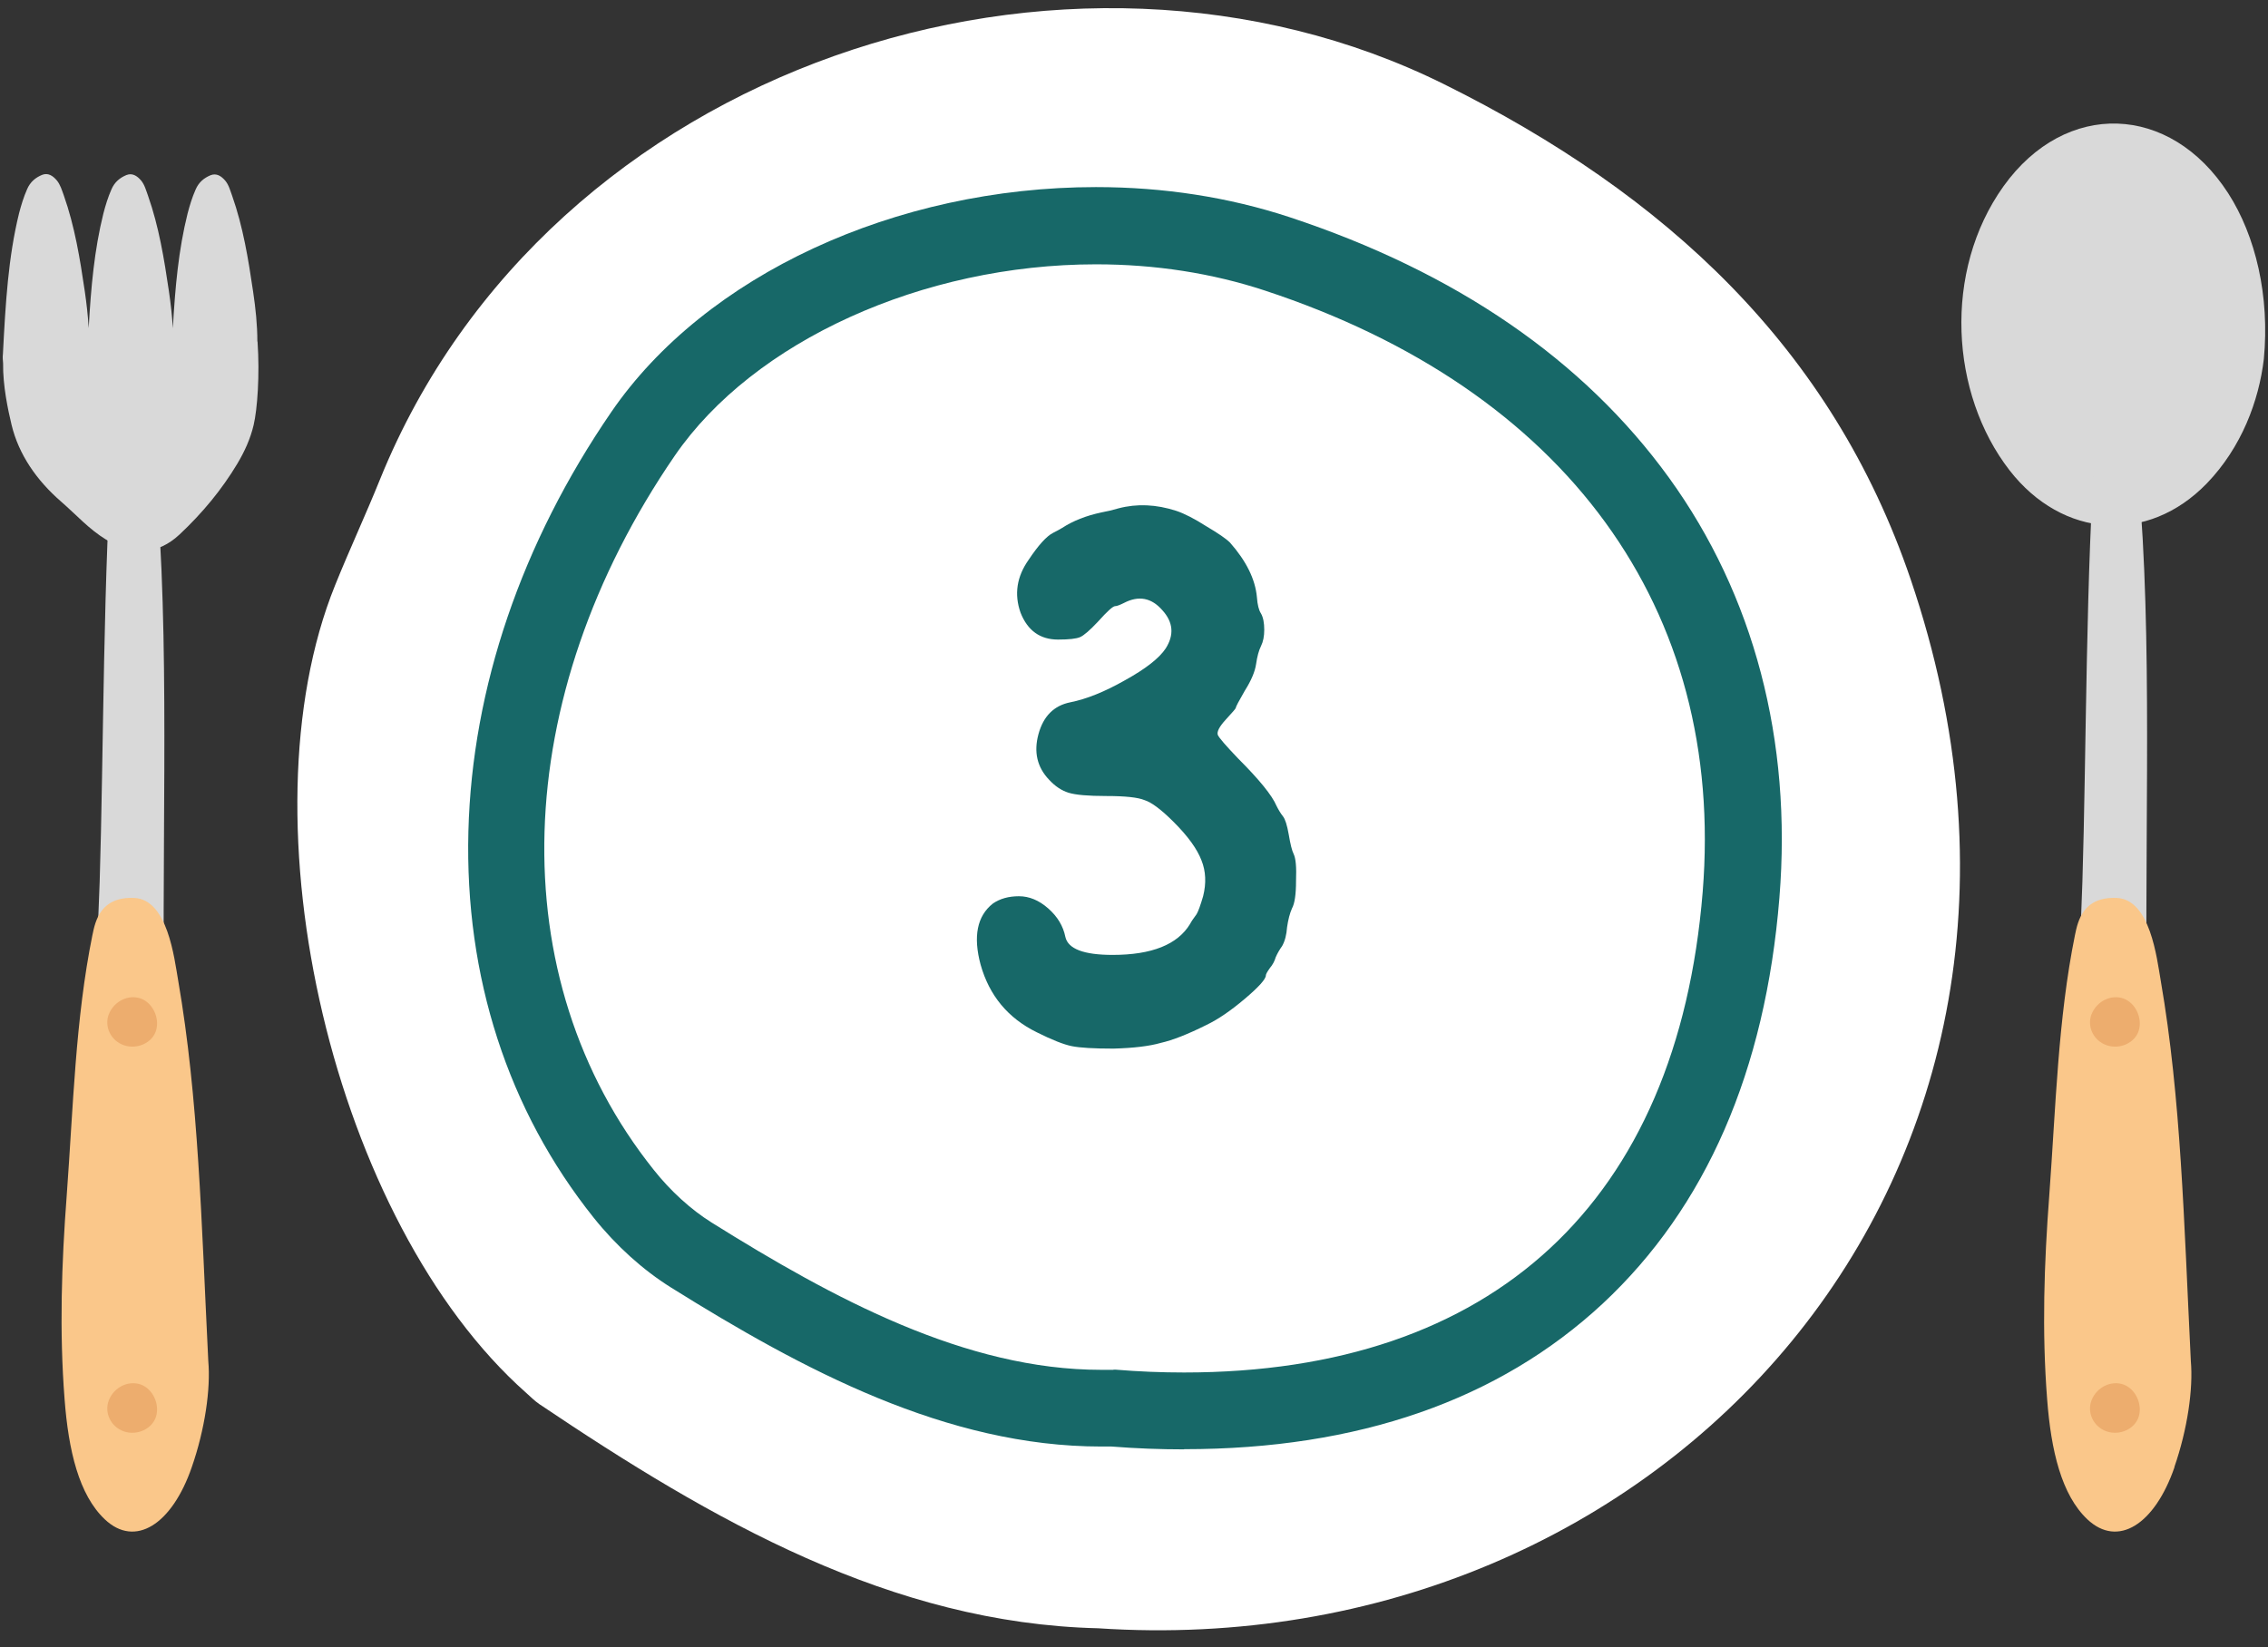
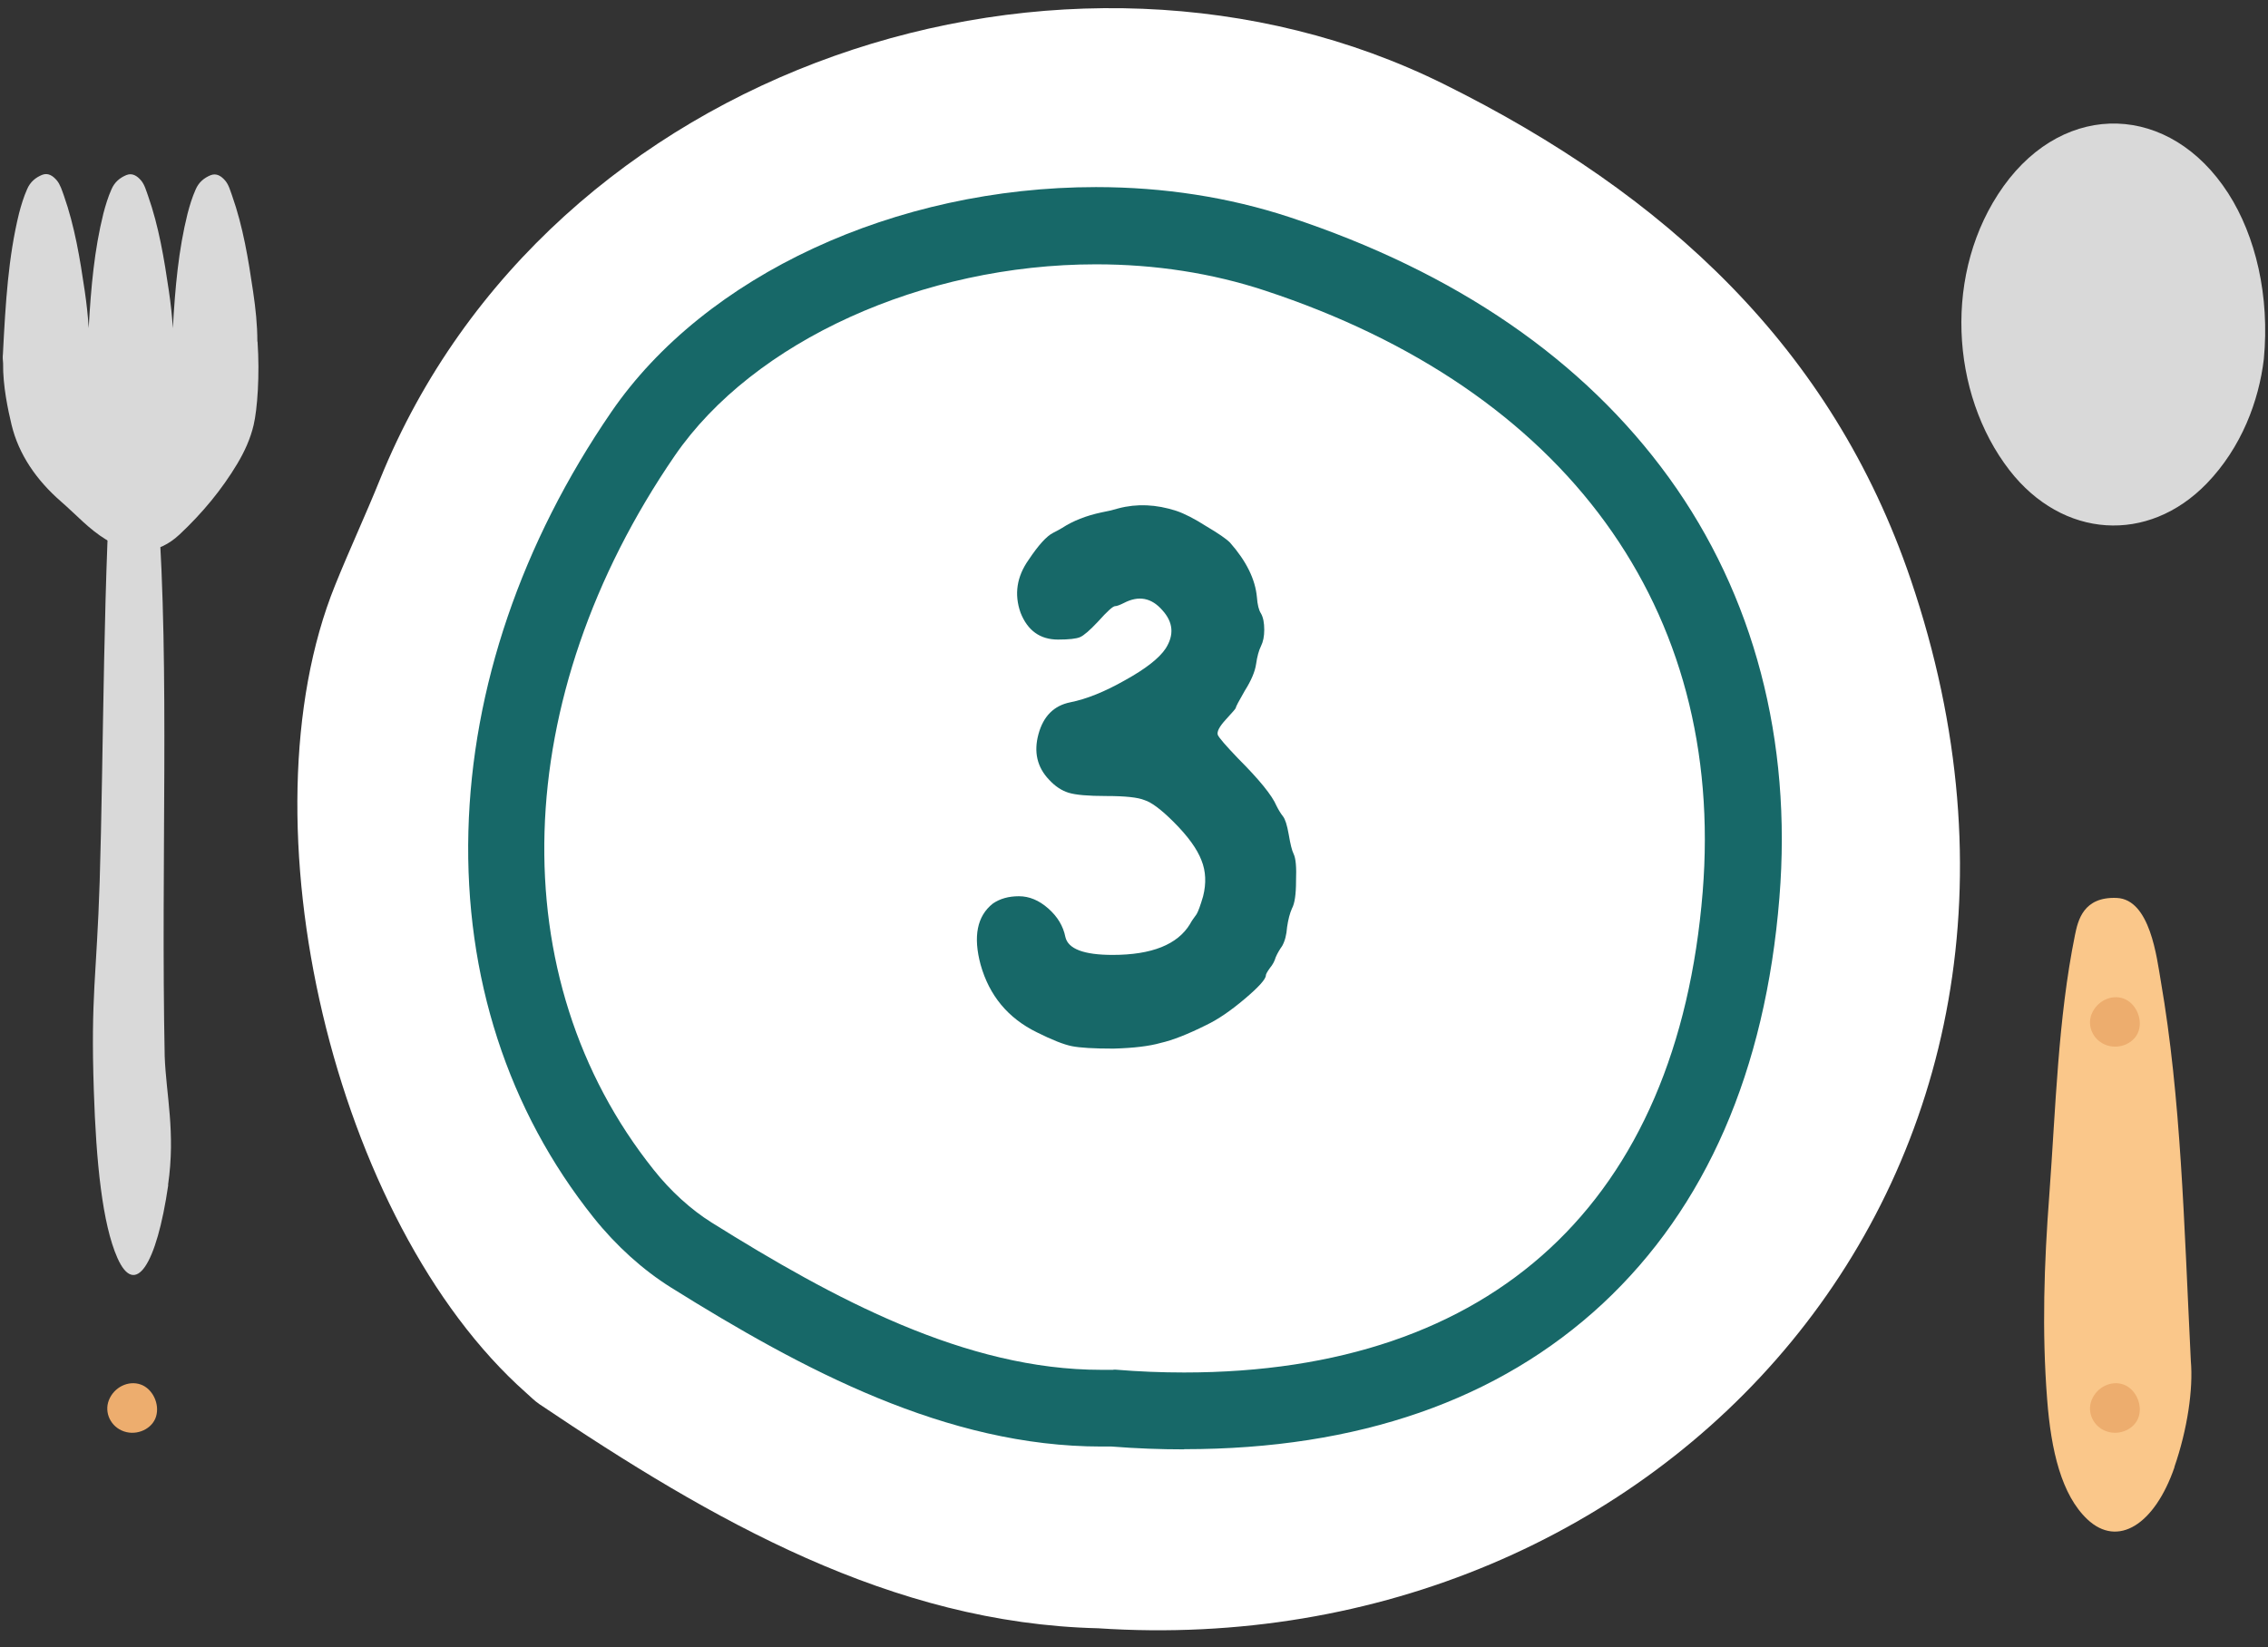
<svg xmlns="http://www.w3.org/2000/svg" width="128" height="93" viewBox="0 0 128 93" fill="none">
  <rect x="0" y="0" width="128" height="93" fill="#333333" stroke="none" />
  <g clip-path="url(#clip0_1061_2868)">
    <path d="M61.975 91.922C50.315 91.642 40.225 85.852 30.445 79.272C30.165 79.082 29.935 78.842 29.685 78.622C18.855 69.022 13.505 46.402 18.915 33.032C19.725 31.022 20.645 29.052 21.455 27.042C30.965 3.602 60.275 -5.778 81.495 4.752C94.035 10.972 103.405 19.672 107.835 32.712C119.285 66.422 93.695 94.032 61.975 91.922Z" fill="white" />
    <path d="M62.845 77.322H62.955C64.275 77.432 65.575 77.482 66.825 77.482C84.285 77.482 94.675 67.842 96.095 50.352C97.385 34.382 88.385 22.002 71.385 16.402C68.415 15.422 65.205 14.922 61.855 14.922C52.075 14.922 42.525 19.262 38.085 25.722C28.715 39.382 28.245 55.212 36.895 66.042C37.845 67.242 39.005 68.292 40.155 69.012C47.065 73.332 54.505 77.332 62.145 77.332C62.335 77.332 62.535 77.332 62.725 77.332H62.835L62.845 77.322ZM66.825 81.822C65.495 81.822 64.125 81.772 62.735 81.662C62.545 81.662 62.345 81.662 62.155 81.662C53.425 81.662 45.325 77.342 37.865 72.682C36.285 71.692 34.775 70.332 33.505 68.742C28.665 62.682 26.225 55.142 26.435 46.932C26.645 38.832 29.435 30.642 34.505 23.252C39.795 15.542 50.525 10.562 61.855 10.562C65.675 10.562 69.345 11.132 72.755 12.252C82.155 15.352 89.375 20.312 94.195 26.972C98.985 33.602 101.145 41.792 100.425 50.682C99.635 60.462 96.275 68.162 90.455 73.592C84.595 79.042 76.645 81.812 66.835 81.812" fill="#176868" />
    <path d="M127.765 20.272C127.485 22.632 126.505 25.262 124.545 27.292C121.225 30.722 116.405 30.402 113.415 26.552C110.065 22.232 109.645 15.312 113.075 10.512C116.575 5.632 122.485 5.832 125.755 10.912C127.305 13.322 128.105 16.722 127.765 20.272Z" fill="#D9D9D9" />
-     <path d="M121.395 66.902C120.735 71.432 119.525 73.272 118.525 71.012C117.675 69.092 117.325 65.602 117.195 61.562C117.025 56.192 117.365 55.112 117.525 49.782C117.745 42.802 117.725 31.612 118.285 25.012C118.385 23.862 118.385 22.002 119.495 22.112C120.595 22.222 120.695 26.892 120.815 28.652C121.485 37.932 120.975 48.612 121.195 59.632C121.275 61.812 121.815 63.922 121.385 66.892" fill="#D9D9D9" />
    <path d="M122.725 82.822C121.605 86.072 119.525 87.392 117.805 85.772C116.345 84.392 115.755 81.892 115.535 78.992C115.235 75.142 115.365 71.322 115.655 67.492C116.025 62.482 116.145 57.522 117.105 52.792C117.275 51.962 117.575 50.612 119.465 50.692C121.355 50.772 121.725 54.092 121.945 55.352C123.095 62.012 123.255 68.932 123.645 76.832C123.785 78.402 123.455 80.692 122.715 82.822" fill="#FAC78A" />
    <path d="M118.045 79.041C118.335 78.311 119.145 77.912 119.845 78.162C120.515 78.401 120.925 79.261 120.705 79.972C120.495 80.662 119.645 81.061 118.905 80.811C118.155 80.561 117.765 79.751 118.045 79.041Z" fill="#EDAD6E" />
    <path d="M118.045 57.251C118.335 56.521 119.145 56.121 119.845 56.371C120.515 56.611 120.925 57.471 120.705 58.181C120.495 58.871 119.645 59.261 118.905 59.011C118.155 58.761 117.765 57.951 118.045 57.241" fill="#EDAD6E" />
    <path d="M9.495 66.902C8.835 71.432 7.625 73.272 6.625 71.012C5.775 69.092 5.425 65.602 5.295 61.562C5.115 56.192 5.455 55.112 5.625 49.782C5.845 42.802 5.825 31.612 6.385 25.012C6.485 23.862 6.485 22.002 7.595 22.112C8.695 22.222 8.795 26.892 8.915 28.652C9.585 37.932 9.075 48.612 9.295 59.632C9.375 61.812 9.915 63.922 9.485 66.892" fill="#D9D9D9" />
-     <path d="M10.825 82.822C9.705 86.072 7.625 87.392 5.915 85.772C4.455 84.392 3.865 81.892 3.645 78.992C3.345 75.142 3.475 71.322 3.765 67.492C4.135 62.482 4.255 57.522 5.215 52.792C5.385 51.962 5.685 50.612 7.575 50.692C9.465 50.772 9.835 54.092 10.056 55.352C11.206 62.012 11.366 68.932 11.755 76.832C11.896 78.402 11.566 80.692 10.825 82.822Z" fill="#FAC78A" />
    <path d="M6.146 79.041C6.436 78.311 7.245 77.912 7.946 78.162C8.616 78.401 9.025 79.261 8.806 79.972C8.595 80.662 7.745 81.061 7.005 80.811C6.255 80.561 5.865 79.751 6.146 79.041Z" fill="#EDAD6E" />
-     <path d="M6.146 57.251C6.436 56.521 7.245 56.121 7.946 56.371C8.616 56.611 9.025 57.471 8.806 58.181C8.595 58.871 7.745 59.261 7.005 59.011C6.255 58.761 5.865 57.951 6.146 57.241" fill="#EDAD6E" />
    <path d="M14.525 19.282C14.525 18.342 14.425 17.402 14.285 16.462C14.015 14.622 13.715 12.792 13.105 11.062C12.995 10.762 12.915 10.442 12.715 10.202C12.485 9.932 12.215 9.762 11.885 9.892C11.525 10.042 11.215 10.282 11.035 10.712C10.845 11.142 10.705 11.602 10.585 12.062C10.075 14.112 9.885 16.212 9.755 18.532C9.715 17.842 9.635 17.142 9.535 16.452C9.265 14.612 8.965 12.782 8.355 11.052C8.245 10.752 8.165 10.432 7.965 10.192C7.735 9.922 7.465 9.752 7.135 9.882C6.775 10.032 6.465 10.272 6.285 10.702C6.095 11.132 5.955 11.592 5.835 12.052C5.325 14.102 5.135 16.202 5.005 18.522C4.965 17.832 4.885 17.132 4.785 16.442C4.515 14.602 4.215 12.772 3.605 11.042C3.495 10.742 3.405 10.422 3.205 10.182C2.975 9.912 2.705 9.742 2.375 9.872C2.015 10.022 1.705 10.262 1.525 10.692C1.335 11.122 1.195 11.582 1.075 12.042C0.465 14.532 0.315 17.072 0.165 19.982C0.145 20.142 0.155 20.322 0.175 20.512C0.155 21.762 0.455 23.162 0.655 23.992C1.055 25.642 2.045 27.102 3.465 28.332C4.295 29.052 5.005 29.862 5.985 30.462C7.495 31.392 8.905 31.322 10.135 30.172C11.425 28.962 12.515 27.642 13.385 26.192C13.805 25.492 14.135 24.762 14.315 23.992C14.525 23.102 14.665 21.172 14.535 19.282" fill="#D9D9D9" />
    <path d="M63.117 28.7C64.16 28.424 65.249 28.47 66.383 28.838C66.843 28.991 67.411 29.283 68.085 29.712C68.76 30.111 69.205 30.417 69.419 30.632C70.339 31.675 70.845 32.702 70.937 33.714C70.968 34.143 71.045 34.45 71.167 34.634C71.29 34.849 71.351 35.155 71.351 35.554C71.351 35.922 71.29 36.229 71.167 36.474C71.045 36.719 70.953 37.057 70.891 37.486C70.83 37.915 70.615 38.421 70.247 39.004C69.91 39.587 69.741 39.909 69.741 39.97C69.741 40.001 69.557 40.215 69.189 40.614C68.821 41.013 68.668 41.304 68.729 41.488C68.791 41.641 69.174 42.086 69.879 42.822C71.075 44.018 71.796 44.907 72.041 45.49C72.164 45.735 72.287 45.935 72.409 46.088C72.532 46.241 72.639 46.579 72.731 47.1C72.823 47.652 72.915 48.02 73.007 48.204C73.13 48.449 73.176 48.955 73.145 49.722C73.145 50.489 73.069 51.01 72.915 51.286C72.793 51.562 72.701 51.915 72.639 52.344C72.609 52.773 72.517 53.126 72.363 53.402C72.21 53.617 72.087 53.831 71.995 54.046C71.934 54.261 71.827 54.46 71.673 54.644C71.52 54.859 71.443 54.997 71.443 55.058C71.443 55.273 71.045 55.717 70.247 56.392C69.45 57.067 68.729 57.557 68.085 57.864C67.043 58.385 66.184 58.723 65.509 58.876C64.865 59.06 63.976 59.167 62.841 59.198C61.737 59.198 60.955 59.152 60.495 59.06C60.035 58.968 59.376 58.707 58.517 58.278C56.892 57.481 55.834 56.208 55.343 54.46C54.914 52.865 55.144 51.715 56.033 51.01C56.432 50.734 56.923 50.596 57.505 50.596C58.088 50.596 58.64 50.826 59.161 51.286C59.683 51.746 60.005 52.283 60.127 52.896C60.281 53.571 61.17 53.908 62.795 53.908C65.003 53.908 66.46 53.325 67.165 52.16C67.227 52.037 67.349 51.853 67.533 51.608C67.625 51.455 67.748 51.117 67.901 50.596C68.085 49.86 68.055 49.185 67.809 48.572C67.564 47.928 67.043 47.207 66.245 46.41C65.54 45.705 64.988 45.291 64.589 45.168C64.221 45.015 63.501 44.938 62.427 44.938C61.415 44.938 60.71 44.877 60.311 44.754C59.913 44.631 59.545 44.386 59.207 44.018C58.533 43.313 58.333 42.454 58.609 41.442C58.885 40.43 59.483 39.832 60.403 39.648C61.323 39.464 62.351 39.05 63.485 38.406C64.651 37.762 65.417 37.164 65.785 36.612C66.276 35.845 66.215 35.125 65.601 34.45C64.988 33.745 64.267 33.607 63.439 34.036C63.194 34.159 63.025 34.22 62.933 34.22C62.811 34.22 62.489 34.511 61.967 35.094C61.507 35.585 61.17 35.876 60.955 35.968C60.741 36.06 60.327 36.106 59.713 36.106C58.701 36.106 57.996 35.6 57.597 34.588C57.229 33.545 57.383 32.549 58.057 31.598C58.609 30.77 59.069 30.264 59.437 30.08C59.621 29.988 59.79 29.896 59.943 29.804C60.557 29.405 61.293 29.114 62.151 28.93C62.489 28.869 62.811 28.792 63.117 28.7Z" fill="#176868" />
  </g>
  <defs>
    <clipPath id="clip0_1061_2868">
      <rect width="127.69" height="91.57" fill="white" transform="translate(0.155 0.462)" />
    </clipPath>
  </defs>
</svg>